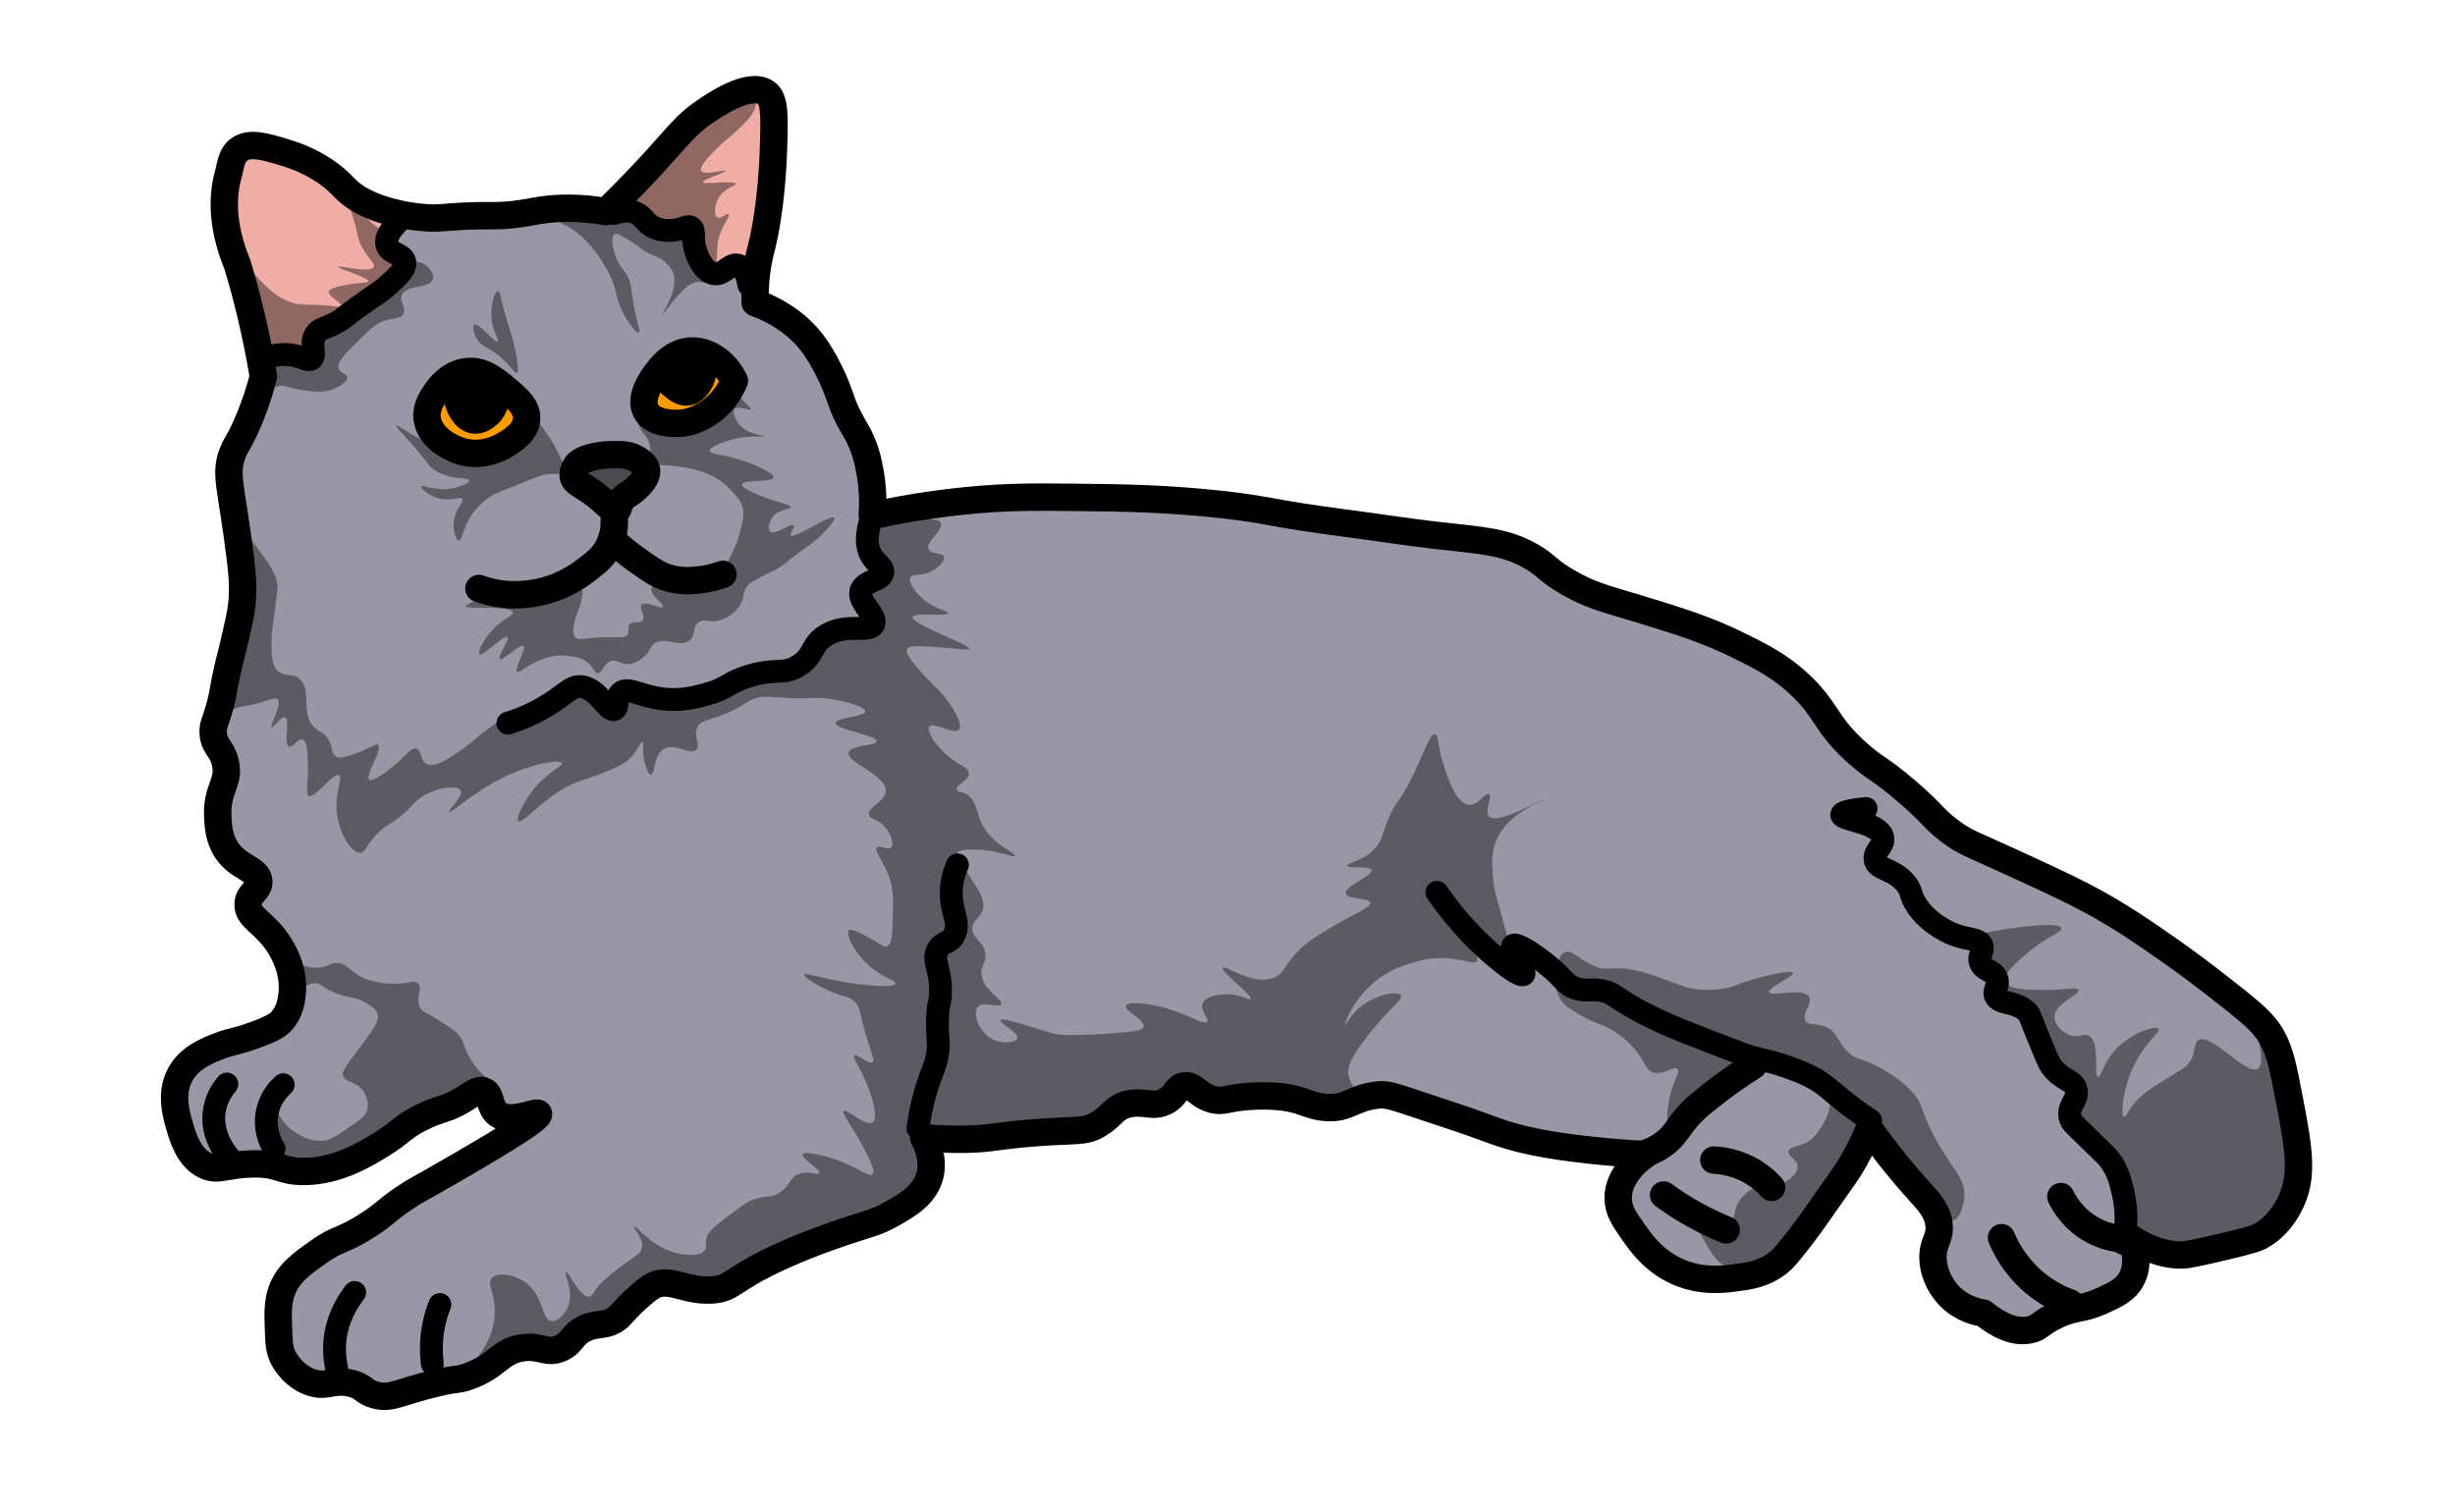
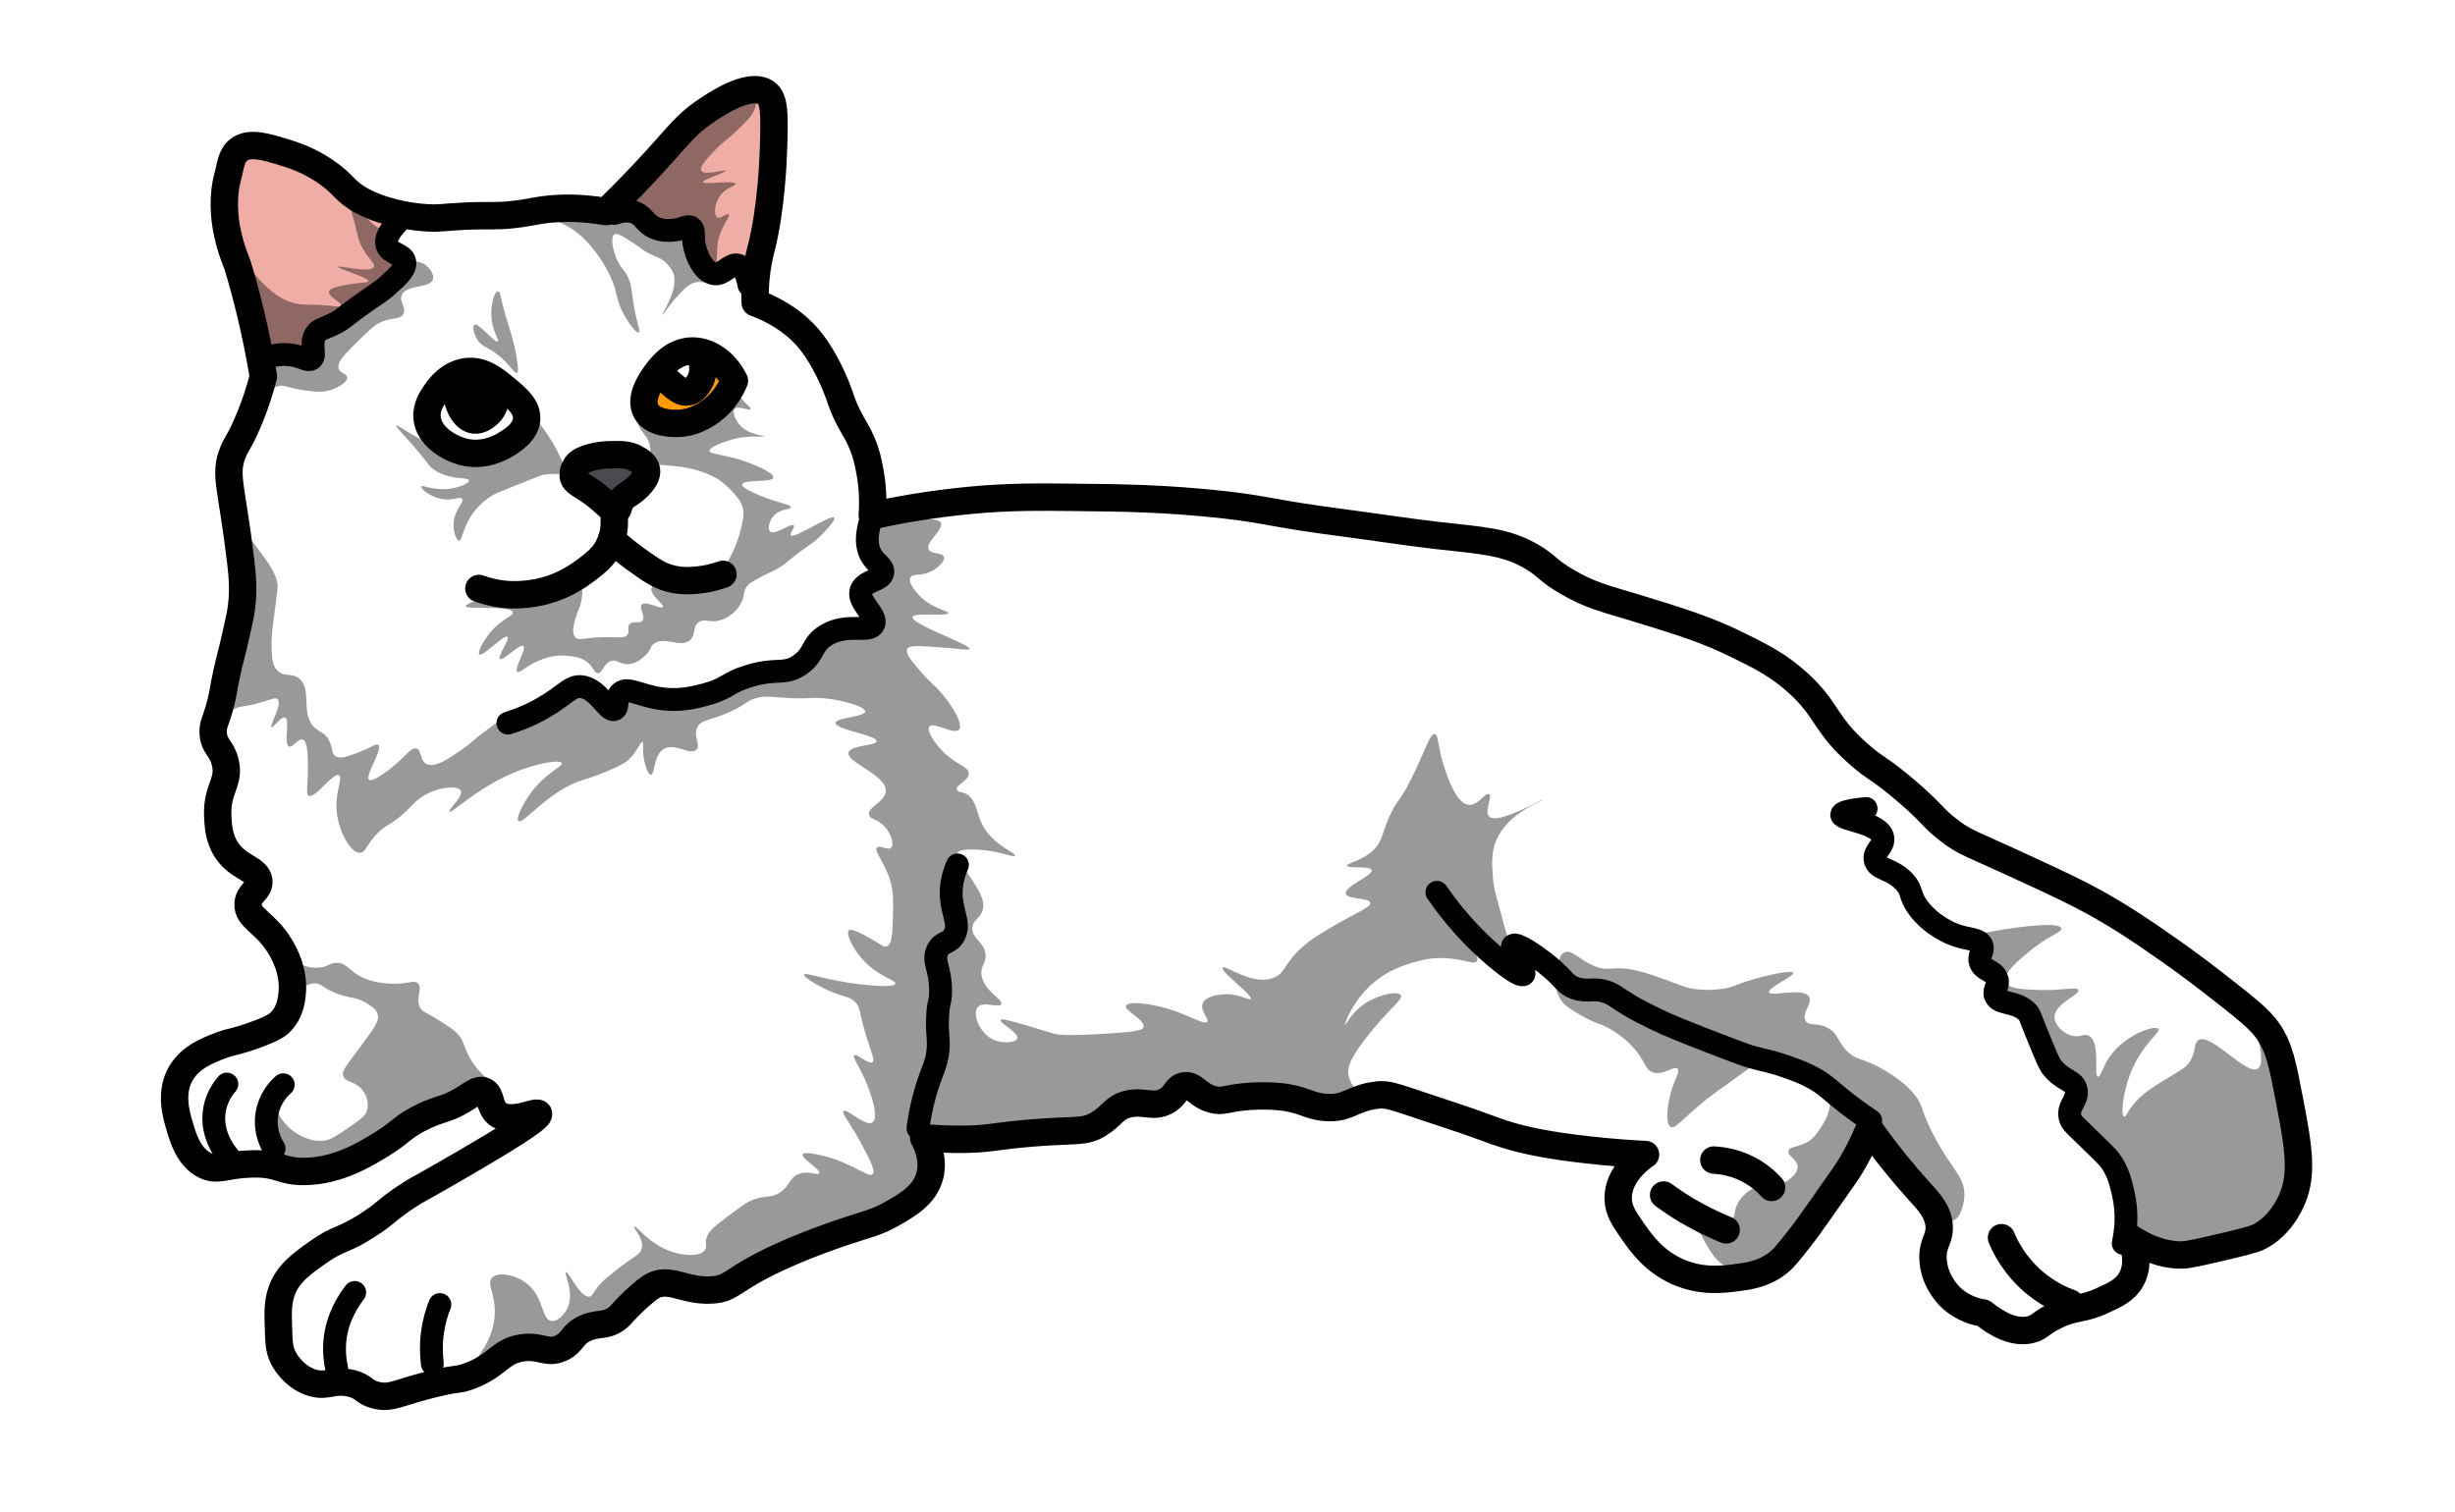
<svg xmlns="http://www.w3.org/2000/svg" xmlns:ns1="http://sodipodi.sourceforge.net/DTD/sodipodi-0.dtd" xmlns:ns2="http://www.inkscape.org/namespaces/inkscape" version="1.1" id="Layer_1" x="0px" y="0px" width="1075.297" height="662.346" viewBox="0 0 1075.297 662.346" enable-background="new 0 0 1000 1000" xml:space="preserve" ns1:docname="gattodue.svg" ns2:version="1.0.1 (3bc2e813f5, 2020-09-07)">
  <defs id="defs93" />
  <ns1:namedview pagecolor="#ffffff" bordercolor="#666666" borderopacity="1" objecttolerance="10" gridtolerance="10" guidetolerance="10" ns2:pageopacity="0" ns2:pageshadow="2" ns2:window-width="1920" ns2:window-height="1017" id="namedview91" showgrid="false" ns2:zoom="0.85" ns2:cx="524.36448" ns2:cy="261.2" ns2:window-x="-8" ns2:window-y="-8" ns2:window-maximized="1" ns2:current-layer="Layer_1" />
  <g id="vs-primary" transform="translate(24.364,-238.8)">
-     <path fill="#9997a5" d="m 149,332.3 c -2.3,2.5 -2.5,7.1 -1.7,10.3 1.5,5.6 6.2,7.2 5.7,10.7 -0.3,2 -2,2.4 -5.7,5.3 -5.9,4.7 -4.9,6.3 -11.2,12 -3.2,2.9 -5.8,5.2 -10,7.4 -5.8,2.9 -8.6,2.4 -10.7,5.6 -0.8,1.2 -0.5,1.4 -2.5,8.2 -1.1,3.7 -1.7,5.6 -2.2,5.9 -4.1,2.9 -14.2,-8.6 -18.2,-6.1 -2.1,1.3 -0.2,5.2 -0.6,12.6 -0.4,6.5 -2.1,9 -7.3,23.1 -3.4,9.4 -5.1,14.1 -5.7,16.7 -3,13.9 1.6,19.4 1.7,38 0,0.4 0,0 -2.1,23 -2.6,28.8 -2.9,33.4 -7,39 -2,2.7 -4.4,5 -4.7,9 -0.4,5.5 3.6,7.1 5.2,14.8 0.5,2.3 0.2,5.9 -0.2,13.2 -0.5,8.7 -1,8.2 -1,12.3 0,5.9 0.1,12.5 4,18.4 1.3,2 1.2,1 9.3,10 3.8,4.2 4.8,5.4 5,7.3 0.6,4.7 -4,6.2 -3.7,10.4 0.3,4.6 5.9,4.6 10.8,11.5 4.3,5.9 4.8,12.5 5.2,17.1 0.3,3.9 0.7,8.1 -1.3,13 -0.5,1.2 -2.1,5.3 -5.9,8.5 -4.8,4.2 -9.1,3.8 -15.5,5.5 -3,0.8 -17.7,4.9 -23.6,16.3 -3.9,7.6 -2.3,15.5 -1.7,18.5 0.5,2.5 3.7,16.5 14.2,20.6 6.6,2.6 8,-2 21.8,-1.4 8.9,0.4 11.7,2.5 20.3,1.6 3,-0.3 6.4,-0.9 12.1,-2.7 7.1,-2.3 14.4,-5.5 31.5,-15.3 10.1,-5.8 13.1,-6.3 27,-13.1 2.6,-1.3 7.2,-3.5 10.4,-1.6 3.6,2.2 2.1,8 6.2,10.6 3.5,2.3 7.6,0 8.1,1.1 1.1,2.2 -14.8,11.9 -23.6,17.5 -27.6,17.5 -22.3,17 -38.1,25.8 -17.6,9.9 -26.7,11.9 -36.3,23.7 -5.4,6.6 -7,11.4 -7.7,14.3 -2.5,11.2 1.2,25.1 10.3,30.7 2.4,1.5 2.5,0.8 11.4,3.2 15.3,4.3 15.5,6.5 22.3,7.5 7.3,1 13.9,-1.4 27,-6 7.5,-2.7 12.7,-4.5 19,-8.5 6.4,-4 7.5,-6.2 12.4,-7.5 7.6,-2.1 9.5,2 16.7,0.3 6.7,-1.6 6.3,-5.3 17,-10.7 7,-3.6 7.4,-2 12.3,-5.1 8.6,-5.4 8.2,-10.4 14.5,-12.6 5.2,-1.8 7.7,0.8 15.6,1.4 5.6,0.4 11,-0.5 22.2,-4.6 29,-10.6 30.5,-18.3 53.1,-25.4 13.2,-4.1 21.1,-4.1 24.9,-11.1 3.9,-7.2 -0.7,-13.9 4.2,-19.5 2.3,-2.7 5.1,-3.1 20.1,-4.7 15.7,-1.7 23.5,-2.5 27.6,-2.8 18.9,-1.3 19.5,-0.3 23.9,-2.3 9,-4 9.8,-9.4 18.4,-10.6 5.9,-0.8 8.2,1.3 13.7,-0.9 5.9,-2.3 5.8,-5.8 10.1,-6.6 5.9,-1.1 8.8,4.7 16.9,7.2 5.1,1.6 5.5,-0.4 18,-1 9.2,-0.4 10.5,0.4 20.3,0.3 11.7,-0.1 14.1,-1.4 21.7,-1.7 7.2,-0.2 13.7,0.7 35.2,7.1 21.4,6.4 26,8.8 35.9,11.7 11.8,3.4 29.1,6.9 51.9,6.3 -3.3,2.2 -10,7.3 -11.6,15.5 -2.7,13.6 10.6,25 14.8,28.7 7,6 14,8.4 16.2,9 1,0.3 22.2,6.5 38,-5.2 3.8,-2.8 6,-5.7 11.7,-15 19.6,-32.1 22.3,-44.3 29,-44.3 3.7,0 3.2,3.6 18.7,22.7 8,9.9 11.8,13.5 12,20 0.1,5.9 -3,7.2 -2.7,14 0.4,9.2 6.4,15.7 7.3,16.7 2.2,2.3 2.9,2.1 17.4,9.4 9.3,4.7 10.4,5.5 13.1,5.6 5.2,0.1 6.3,-2.5 15.4,-6.3 10,-4.2 11.5,-2.2 20.7,-6.7 6.4,-3.1 10.2,-5 12.7,-9.3 2.6,-4.6 1.5,-8.3 4.7,-10.7 2.9,-2.2 6.6,-1.3 9.7,-0.9 0,0 6.1,0.8 24,-2.2 4.1,-0.7 19.7,-3.3 27.7,-14 4.9,-6.5 4.4,-16.7 3.3,-36.7 -1.2,-22.2 -2,-33.5 -9.5,-44.1 -1.6,-2.3 -2.6,-3.3 -15,-14.1 -18.7,-16.5 -28.1,-24.7 -29.7,-25.9 -12.4,-9.4 -25.2,-14.9 -50.7,-26 -23.6,-10.2 -27.5,-10 -38.2,-17.7 -6.9,-4.9 -5.5,-5.2 -25.2,-21.7 -14.4,-12 -16.4,-13 -22.7,-19.3 -10.8,-10.9 -9.3,-12.7 -18.7,-22 -11.5,-11.2 -22.7,-17.5 -28.6,-20.7 -10.8,-5.9 -19.6,-8.9 -28.5,-11.8 -20.5,-6.9 -23.2,-4.7 -36.2,-10.8 -12.1,-5.6 -12.2,-8.6 -23.7,-14.1 -12.4,-5.9 -22.8,-7.5 -35,-9.2 -24.7,-3.5 -37,-5.2 -63.3,-8 -43.2,-4.6 -37.6,-6.7 -64.7,-8.7 -27.6,-2 -35,0.1 -74,-0.7 -24.5,-0.5 -44.3,-1.7 -56.7,-2.7 -1.3,-7.8 -3.6,-17.9 -7.6,-29.4 -2.3,-6.6 -5.4,-15.2 -11.4,-25.4 -5,-8.6 -10,-17 -19.8,-24.5 -6.5,-5 -12.8,-7.8 -17.1,-9.3 1.9,-8.1 0.6,-10.9 -0.8,-11.9 -2.9,-2 -6.9,2.4 -12.5,0.6 -2.8,-1 -4.6,-3.3 -8.2,-8 -4.9,-6.4 -4.2,-8.2 -7.5,-10.5 -3.6,-2.6 -5.3,-1.1 -10.9,-3.5 -6.8,-2.8 -6.5,-5.9 -11.3,-8 -6.7,-2.9 -11.3,1.4 -23.3,3.3 -6.9,1.1 -5.8,-0.2 -21.3,0 -24.5,0.3 -23.9,3.6 -36.7,2 -10.3,-1.5 -16.7,-4.6 -20.2,-0.9 z" id="path2" />
+     <path fill="#9997a5" d="m 149,332.3 z" id="path2" />
  </g>
  <g id="vs-secondary" transform="translate(24.364,-238.8)">
-     <path fill="#ff9d00" d="m 175.5,411.5 c 2.3,1.2 -0.1,6.3 3.1,9.5 1.3,1.3 3.5,2.2 5.3,1.8 2,-0.4 3.1,-2.2 5.2,-5.6 2.7,-4.3 2.4,-5.6 3.7,-6 2.9,-1 8.7,3.9 9.2,9.5 0.3,3.3 -1.3,5.9 -2.2,7.2 -4.1,6.3 -13.2,10.1 -21,7.7 -4,-1.2 -6.4,-3.7 -9,-6.3 -2.5,-2.5 -4.4,-4.5 -4.5,-7.5 -0.1,-2.8 1.6,-4.9 2.5,-6 1.9,-2.5 5.7,-5.4 7.7,-4.3 z" id="path5" />
    <path fill="#ff9d00" d="m 264.8,404.2 c 1.7,-0.4 2.8,2.8 7.5,4.9 1.8,0.8 3.5,1.6 5.5,1.1 4.6,-1 6.8,-7.8 7,-8.2 0.8,-2.6 0.4,-3.8 1.3,-4.3 2,-1.1 7,2 8.2,6.2 0.2,0.7 0.8,3.4 -1.9,8 -4.8,8.2 -15.3,14.4 -25.6,13 -1.5,-0.2 -7.5,-1 -8.5,-4.2 -0.6,-2.1 1.3,-3.3 3.5,-9 1.9,-4.9 1.6,-7.2 3,-7.5 z" id="path7" />
  </g>
  <g id="vs-colour" transform="translate(24.364,-238.8)">
    <path fill="#efada5" d="m 75,308.3 c -4.2,4.6 -2.3,13.9 1.5,32.3 4.6,22.2 7.3,19.8 7.7,30.9 0.3,7.3 -0.6,15.9 4.4,19.2 1.3,0.8 2.9,1.3 6.2,2.1 4.9,1.3 5.9,0.7 10.5,1.9 4.9,1.3 5.5,2.4 7,1.9 3.1,-1.2 1.3,-6.6 4.3,-12.3 2.8,-5.4 6.4,-3.8 18.4,-12.8 5.4,-4 3.1,-3.2 11.6,-10 4.9,-3.9 7.5,-5.7 7.3,-8 -0.4,-2.8 -4.8,-2.5 -6.8,-6.5 -1.8,-3.7 1,-6.2 0.1,-10.3 -0.8,-3.7 -3.9,-5.2 -13.1,-10.5 -1.1,-0.6 -12.7,-7.3 -20.5,-12.3 -10.3,-6.5 -9.8,-7.2 -13.5,-8.4 -7.2,-2.4 -19.5,-3.5 -25.1,2.8 z" id="path10" />
    <path fill="#efada5" d="m 251,324.8 c -0.6,-4.5 6.2,-10.5 19.8,-22.3 5.2,-4.5 12.3,-10.4 22.5,-16.5 12.3,-7.3 14.8,-6.4 15.8,-5.8 2.8,1.8 1.7,6.2 1.5,21 -0.2,14.9 1,15 0.3,26.3 -0.7,10.1 -1.4,6.8 -2.5,19 -0.6,6.6 -0.5,9.4 -2.8,11 -2.9,2.1 -7.6,0.6 -14,-1.5 -3.6,-1.2 -5.5,-1.8 -6.8,-3.3 -3.4,-3.9 -0.4,-8.1 -3,-11.5 -2.9,-3.7 -8.2,-0.8 -16,-3.3 -6,-1.8 -14,-6.9 -14.8,-13.1 z" id="path12" />
-     <path d="m 268,398.5 c -1.1,2.1 -1.1,4.9 0.1,7.1 0.2,0.3 1.6,3 4.8,3.9 3.6,1 7.2,-0.9 9.1,-3.5 0.4,-0.5 2.2,-3.1 1.4,-6.2 -0.1,-0.2 -0.7,-2.6 -2.9,-4 -3.7,-2.5 -10.2,-1.6 -12.5,2.7 z" id="path14" />
    <path d="m 177.5,405.5 c -0.4,2 -1.2,7.3 1.8,12.5 1.1,1.9 2.5,4.4 4.7,4.8 4.6,0.7 12.1,-7.6 9.8,-14.3 -1.8,-5 -8.1,-6.4 -8.7,-6.6" id="path16" />
    <path fill="#4a4a51" d="m 236.3,440.5 c -3.1,1 -4.7,1.5 -5.5,3 -1.9,3.5 2.1,9.1 5.4,12 1.6,1.4 4.2,3.7 7.8,3.7 7.7,0.1 15,-9.7 13,-14.8 -0.9,-2.3 -3.7,-3.2 -7,-4.3 -6.2,-1.9 -11.5,-0.3 -13.7,0.4 z" id="path18" />
  </g>
  <g id="vs-shade" transform="translate(24.364,-238.8)">
    <path opacity="0.4" enable-background="new    " d="m 83,348 c -0.8,-0.3 -1.9,-0.5 -2.3,0 -1.3,1.5 4.3,8.3 6.3,10.7 6.2,7.5 10.8,10 12,10.7 1.1,0.6 2.6,1.4 4.7,2 4,1.2 5.9,0.7 12,1 6.1,0.3 9,1.2 9.3,0.3 0.5,-1.3 -5.9,-4 -5.3,-6.3 0.1,-0.4 0.6,-1.5 7,-2.7 6.7,-1.3 10.2,-0.9 10.3,-1.7 0.3,-1.6 -13.6,-5.5 -13.3,-6.3 0.2,-0.9 14.1,3.1 15.7,0 0.7,-1.5 -2.1,-3 -5,-8.3 -2.5,-4.5 -1.8,-5.9 -4.7,-15.3 -2.2,-7.2 -3.9,-10.7 -3.3,-11 1.4,-0.8 9.9,19.5 20.4,19.1 4.9,-0.2 8.7,-4.7 9.2,-4.1 0.9,1 -11,10.8 -9,14.3 0.4,0.7 1,0.7 10,2.7 2.7,0.6 4,0.9 5.3,2 1.4,1.2 3.6,3.8 3,6 -1.2,4.2 -11.7,2.2 -13.7,7 -1.2,3 2.2,5.6 0.7,8.3 -1.3,2.4 -4.5,1.4 -9.3,3.3 -3.2,1.3 -5.8,3.8 -11,9 -5.6,5.5 -9,9 -8,11.7 0.8,2 3.5,2 3.7,3.7 0.2,2.2 -4.1,4.6 -7.7,5.7 -3.6,1 -6.5,0.6 -11,0 -7.7,-1.1 -9,-2.7 -12,-1.7 -4.9,1.7 -6.4,7.7 -7.3,7.3 -1.2,-0.5 3.8,-10.5 3,-22 -0.4,-6.6 -2.7,-12 -4.7,-15.7" id="path21" />
    <path opacity="0.4" enable-background="new    " d="m 306.7,284.7 c -0.7,4 -3.3,6.5 -8.3,11.3 -4.3,4.1 -5.5,4.4 -9.3,8.3 -3.3,3.4 -7.3,7.6 -6.3,9.3 1.3,2.3 10.5,-0.7 10.7,0 0.2,0.7 -10.2,3.9 -10,5 0.3,1.2 14,-0.9 14.3,0.7 0.2,1 -4.7,1.7 -7.3,6 -2,3.3 -2.2,7.8 -0.7,8.7 1.5,0.9 4.2,-2 5,-1.3 1,0.9 -3.4,5 -4.7,12 -0.6,3.5 0,4.9 -1,11.7 -0.5,3 -0.9,4.7 -2.3,5.7 -1.8,1.2 -3.2,-0.1 -6,0.3 -3.1,0.5 -5.1,2.5 -8.3,6 -4.2,4.4 -6.4,8.5 -6.7,8.3 -0.5,-0.3 8.1,-12.1 4.3,-19.3 -1,-1.8 -2.8,-3.4 -3,-3.7 -2.5,-2.3 -4.2,-2.2 -8,-4.3 -2.8,-1.5 -2.3,-1.8 -6.3,-4.3 -4.6,-2.9 -6.9,-4.4 -8,-3.7 -1.9,1.2 -0.8,7.3 1.3,11.7 1.9,3.8 3.4,4.1 5,8 1.1,2.7 1,4.1 1.7,8.7 1.4,9.9 3.6,14.2 2.7,14.7 -1,0.5 -4.6,-4 -7,-8.7 -3.4,-6.6 -2.2,-8.9 -5.7,-16.3 -0.6,-1.2 -2.6,-5.5 -6.3,-10.3 -2.1,-2.7 -5.4,-6.9 -10.7,-10.3 -7,-4.5 -13.5,-4.9 -13.3,-5.7 0.2,-1 10.7,1.9 23.3,-1.7 4.8,-1.4 8.1,-3.2 9,-3.7 7.3,-4.1 11.3,-9.5 15.7,-15.7 15.1,-21.2 13.2,-20.8 17.3,-24.7 9.4,-8.8 23.3,-14.6 27.7,-10.7 2.2,2.1 1.4,6.9 1.2,8 z" id="path23" />
    <path opacity="0.4" enable-background="new    " d="m 202,395.7 c -1.1,-6.6 -2.7,-11.4 -3.3,-13.3 -3.8,-11.6 -3.7,-16 -5,-16 -1.5,0 -3.5,6.4 -2.7,12.7 0.8,5.4 3.4,8.8 2.7,9.3 -1.3,0.9 -8.5,-8.5 -10.3,-7.3 -0.9,0.6 -0.3,3.7 1,6 1.9,3.4 4.4,3.5 8.7,6.7 5.9,4.4 7.7,8.9 9,8.3 0.4,-0.3 0.7,-1.2 -0.1,-6.4 z" id="path25" />
    <path opacity="0.4" enable-background="new    " d="m 204.9,417.1 c 1.1,-0.3 2.7,1.7 6.1,5.9 0.9,1.2 3.6,4.6 6.7,9.7 0.5,0.9 1.7,2.9 3,5.7 1.8,3.9 2.7,5.8 2,7 -1,1.6 -3.7,0.7 -8.3,1.3 -2,0.3 -2.3,0.6 -11.7,4.3 -9.4,3.8 -9.8,3.8 -11.7,5 -1.6,1 -5,3.3 -8,7.3 -4.8,6.5 -4.8,12.4 -6.3,12.3 -1.3,-0.1 -2.8,-4.3 -2.3,-8.3 0.6,-5.6 4.7,-8.6 3.7,-10 -0.8,-1 -3.1,0.4 -6.7,0.3 -6.5,-0.1 -11.7,-4.8 -11.3,-5.7 0.4,-0.9 6.3,2.4 14.3,0.7 3.1,-0.7 6.8,-2.1 6.7,-3.3 -0.2,-1.7 -8.2,0.1 -15.3,-4.7 -2.6,-1.7 -2,-2.3 -9.3,-10.7 -5,-5.7 -7.7,-8.2 -7.3,-8.7 0.4,-0.5 4.2,2.7 10.7,6 7.8,3.9 14.3,5.3 19.3,6.3 5.6,1.1 8.4,1.7 11.7,1 1.4,-0.3 7.9,-1.6 11.3,-7 3.8,-6.2 0.6,-13.7 2.7,-14.4 z" id="path27" />
    <path opacity="0.4" enable-background="new    " d="m 254,410.7 c -1,0.2 -2.1,8.7 2,15.7 1.8,3.1 3.7,4.2 4.3,7.7 0.7,3.6 -0.7,5.3 0.7,7 1.2,1.6 3.1,1.2 8.3,1.7 2.3,0.2 7.4,0.7 12.7,2.3 5,1.6 7.9,3.5 8.7,4 0.6,0.4 2.7,1.9 5,4.3 2.5,2.7 4.5,4.8 5.3,8 0.7,2.6 0.1,5 -1,9.7 -1.1,4.6 -2.7,7.9 -3.3,9.3 -2.3,4.7 -3.4,7 -5.7,8.7 -3.7,2.8 -6.3,1.1 -16,2.3 -5.4,0.7 -13.2,1.7 -14,5 -0.8,3.3 5.8,7.2 5,8.3 -0.8,1.2 -7.7,-2.9 -9.3,-1 -1.3,1.5 1.9,5.2 0.3,7 -1.3,1.5 -4.2,-0.1 -5.7,1.7 -1.1,1.3 0.2,2.8 -0.7,4.3 -1.2,2.1 -5,1 -12.3,1.3 -7.1,0.3 -9.2,1.6 -10.7,0 -1.8,-2 -0.5,-6.2 0.3,-9 0.9,-3 1.7,-3.6 2.3,-6.7 0.4,-2 1,-5.4 -0.3,-6.3 -1.6,-1.1 -4.4,1.9 -8.3,3.7 -6.6,2.9 -10.8,0.1 -20,-0.2 -12.1,-0.4 -22.1,3.8 -22,4.9 0.2,1.5 20.1,-0.5 20.7,2.7 0.3,1.5 -4.2,2.5 -9,7.7 -4.1,4.5 -6.6,9.9 -5.7,10.7 1.4,1.2 10.9,-8.9 12.3,-7.7 1.2,1 -4.5,8.7 -3.3,9.7 1.2,1.1 8.8,-6.9 10.3,-5.7 1.5,1.2 -4.3,10.1 -2.7,11.3 1,0.8 3.5,-2.3 9,-4.7 2.1,-0.9 7,-3 13,-2.3 2.9,0.3 6.5,0.7 9.3,3.3 2.2,2.1 2.5,4.3 4,4.3 2.1,0.1 2.4,-4.2 5.7,-5.3 2.9,-1 4.2,1.9 8.3,1.3 3.4,-0.5 5.9,-2.9 7,-4 2.4,-2.4 1.8,-3.3 3.3,-4.7 4.5,-3.9 11.8,1.9 16,-1.7 2.8,-2.3 0.9,-5.9 4,-8 2.6,-1.7 4.5,0.5 9,-0.7 3.9,-1 7.5,-4 9.3,-7.3 2,-3.6 0.7,-5.2 3,-8 1,-1.2 2.8,-2.1 6.3,-4 3.8,-2 4.7,-2.1 7.3,-3.7 2,-1.2 3.1,-2.1 5,-3.7 8.4,-6.7 9.5,-6.6 13.3,-10.3 2.2,-2.2 6.8,-7 6,-8 -1.3,-1.7 -17.6,9.5 -19,7.7 -0.6,-0.8 2,-3.5 1.3,-4.3 -1.1,-1.3 -8.3,4.5 -10.3,2.7 -1.2,-1 -0.5,-4.5 1.3,-6.7 2.8,-3.4 7.6,-2.9 7.7,-4 0,-1.3 -6,-1.9 -14,-5.3 -3,-1.3 -7.6,-3.3 -7.3,-4.7 0.4,-2.3 13.2,-0.7 13.7,-3 0.4,-1.9 -8,-5.8 -15.3,-8 -7.7,-2.3 -12.5,-2.2 -12.7,-3.7 -0.1,-1.8 6.8,-4.1 10,-5 1.2,-0.3 2.2,-0.5 2.6,-0.6 6.4,-1.2 11,-0.3 11.1,-0.7 0.1,-0.6 -6.8,-0.6 -10.7,-5.3 -1.8,-2.2 -3.1,-5.4 -2,-6.7 1.4,-1.7 6.5,1 7,0 0.4,-0.7 -2.2,-2.1 -4.3,-5 -3.3,-4.5 -2.6,-8.5 -4,-8.7 -1.8,-0.2 -2,6.6 -7,11.7 -5.8,5.9 -14.3,6 -17.3,6 -3.5,0 -9.2,0.1 -13.3,-3.7 -3.5,-3.3 -3.7,-7.8 -4.5,-7.6 z" id="path29" />
    <path opacity="0.4" enable-background="new    " d="m 199,552 c -2.6,1 -5.2,2.9 -10.3,6.7 -5.6,4.1 -5.5,4.7 -9.7,7.7 -5.9,4.2 -12.9,9.2 -16.7,7 -2.8,-1.6 -1.9,-6 -4.3,-6.7 -2,-0.5 -3.8,2.1 -7.7,5.7 -4.5,4.1 -11.5,9.2 -13,8 -2,-1.6 6.2,-13.6 4,-15.3 -1,-0.8 -3.1,1.3 -9.7,3.7 -4.7,1.7 -7.2,2.5 -9,1.3 -2.1,-1.4 -1,-4.1 -3.3,-7.7 -1.8,-2.8 -3.6,-2.8 -5.7,-4.7 -6.8,-6.1 -0.9,-16.9 -7,-21.7 -3.4,-2.7 -6.7,-0.3 -9.7,-3.7 -1.9,-2.1 -2.1,-4.7 -2.3,-9.3 -0.2,-4.7 0.2,-7.9 1.3,-16 1,-7.5 1.5,-11.3 1.3,-12.3 -0.9,-5 -3.5,-8.6 -8,-14.7 -2.9,-4 -4.4,-6 -5.3,-5.7 -2.4,0.7 2.1,12.5 0.7,27.7 -0.9,9.3 -3,9.9 -9.7,31.7 -5.6,18.4 -6.8,27 -5.9,27.3 1,0.3 2.6,-8.6 9.9,-11.9 2.5,-1.1 2.8,-0.4 10,-2.3 5.7,-1.6 7.4,-2.6 8.3,-1.7 2.3,2.1 -3.7,11.7 -2.7,12.3 0.8,0.5 4.3,-5 6,-4.3 2.3,0.9 -0.8,11.6 1.7,12.7 1.7,0.7 4,-3.7 6,-3 2.2,0.7 2.3,6.7 2.3,12.3 0,8.4 -1,11.6 0.3,12.3 2.8,1.5 10.8,-10.4 13.3,-9 1.8,1 -1.7,7 -1,15.7 0.8,9.4 6.4,18.6 10.3,18.3 2.8,-0.2 2.9,-5 10,-10.7 2,-1.6 2.1,-1.2 5,-3.3 6.8,-4.9 7.6,-7.5 11.7,-10.3 6.7,-4.6 16,-5.4 17.3,-3 1.4,2.5 -5.7,8.6 -5,9.3 0.9,1 11.8,-10.1 28,-17 10.7,-4.5 20.7,-5.9 21.3,-4.3 0.6,1.4 -6.8,4.1 -13.3,12.7 -3.8,5.1 -6.9,11.6 -5.7,12.7 2.1,1.7 13.4,-13.6 28.3,-18 0.3,-0.1 5,-1.5 11,-4 6.3,-2.7 8,-4 8.7,-4.7 4.3,-3.8 5.4,-8.3 6.3,-8 0.8,0.3 -0.2,3.1 0.7,7.7 0.5,2.5 1.7,6.7 3,6.7 1.9,0 1,-8.6 5.7,-11.3 4.9,-2.9 11.7,3.1 14.3,0.3 2,-2 -1.5,-5.7 0.3,-9.7 1.7,-3.7 5.9,-2.8 15.3,-7.3 6.5,-3.1 6.5,-4.6 11,-5.7 3.7,-0.9 5.5,-0.4 12.3,0 11.5,0.7 11.3,-0.5 18,0.3 7.8,0.9 17.1,3.6 17,5.7 -0.1,2.4 -12.9,2.6 -13,5 -0.1,2.9 18.2,5.4 18,8 -0.1,2.1 -11.5,1.6 -12.3,5 -1,4.4 16.9,9.8 16.3,17 -0.4,4.7 -8.2,6.9 -7.3,10.3 0.5,2.1 3.5,1.6 6.7,5 2.9,3.1 4.4,7.9 3,9.3 -1.4,1.5 -5.1,-1.3 -6.3,0 -1.4,1.5 3.2,6.1 5.7,14 1.6,5.1 1.5,9.1 1.3,17 -0.2,6.5 -0.3,11.5 -2.7,12.3 -1.3,0.5 -2.2,-0.7 -6.3,-3 -4.2,-2.4 -9.1,-5.1 -10.3,-4 -1.3,1.2 1.4,7.5 5.7,12.3 6.9,8 15.1,9.4 14.7,11 -0.5,1.9 -11.7,0.9 -20,-0.3 -12.4,-1.9 -19.6,-4.7 -20,-3.7 -0.4,1 5.8,5 12.3,7.7 5.8,2.4 7.6,1.9 10,4.3 2.3,2.3 1.9,4.1 4,11.7 2.6,9.6 5,13.6 3.7,14.7 -1.7,1.3 -6.9,-4 -8,-3 -1.1,1 3.6,6.5 6.7,15.7 1,2.8 4,11.8 1.3,13.7 -3,2.1 -11.4,-6.3 -12.7,-5 -1,1 3.7,6.4 8.7,16 2.9,5.5 5.4,10.4 4,11.7 -1.8,1.7 -8.2,-4.6 -21.3,-8 -0.9,-0.2 -8.7,-2.2 -9.3,-0.7 -0.8,1.8 8.1,6.7 7.3,8.3 -0.5,1.1 -4.6,-1.3 -9,0.3 -4,1.5 -3.5,4.5 -7.7,7.7 -4.6,3.4 -6.8,1 -14,4.3 -1.7,0.8 -4.5,2.9 -10,7 -6.5,4.9 -8,6.6 -8.7,9 -0.8,2.8 0.4,3.8 -0.7,5.3 -2.1,3.1 -9.4,2.5 -14.7,0.7 -10,-3.4 -15.5,-11.7 -16.3,-11 -0.7,0.6 4.4,5.1 3.3,9.7 -0.7,2.8 -2.9,2.8 -12.3,10.3 -4.6,3.7 -5.9,5.1 -6.3,5.7 -2.8,3.2 -2.9,4.8 -4.3,5 -4.1,0.7 -9.1,-11.2 -10.3,-10.7 -1,0.5 3.9,8.8 0.7,15.7 -1.3,2.8 -4.3,6 -7,5.7 -4.5,-0.6 -3.2,-10.3 -10.7,-16.3 -4.9,-4 -12.6,-5.4 -15.3,-2.7 -2.8,2.8 2.1,7.7 1,17.7 -0.8,7.5 -4.4,12.9 -6,15.3 -5.3,8.1 -12,11.6 -11.6,12.2 0.5,0.8 12.1,-9.4 29.6,-13.8 7,-1.8 7.8,-0.8 17.7,-3.3 9.3,-2.4 14.9,-3.8 21.3,-8 7.5,-4.9 13.3,-11.7 13.7,-12.3 4,-4.7 4.1,-6.3 6.7,-7.7 6.2,-3.4 12.8,1.4 20.7,3.3 10.5,2.5 19.6,-1.5 38,-9.7 19.2,-8.5 15.7,-11.8 35.3,-20.3 2.2,-1 10.8,-4.6 19.7,-12 5.3,-4.4 7.7,-7.7 9,-11.3 2.3,-6.4 -0.6,-8.6 1.3,-12 3.3,-5.8 14.3,-3.4 40,-4.3 10.6,-0.4 15.9,-0.6 20,-1.7 11.6,-3.2 13.7,-8 26,-10 4.2,-0.7 5.6,-0.4 14.3,-1.7 6.9,-1 11.5,-2 13.3,-2.3 11.4,-2.1 19.7,0.9 50.3,5.3 11.5,1.7 20.9,2.8 22,0 1,-2.6 -6.5,-5.6 -7.3,-12.7 -0.3,-2.7 0.4,-5.9 7,-14.7 10.1,-13.4 17.1,-17.7 16,-19.7 -1.1,-2 -10.1,-0.5 -16.7,4.3 -5.4,4 -7.4,8.8 -7.7,8.7 -0.4,-0.2 3.1,-10.7 12.7,-18.7 6.2,-5.2 12.4,-7.2 16,-8.3 3,-0.9 7.3,-2.3 13,-2.3 9.4,-0.1 14.7,3.3 16,1.3 1.6,-2.4 -5.2,-9.1 -4.3,-10 1.3,-1.3 15.8,13.8 19.3,11.3 1.1,-0.8 0.7,-3.1 -2.7,-15.7 -4,-14.8 -5,-17.4 -5.3,-22.7 -0.4,-5.4 -0.7,-10.2 1.3,-15.3 5,-12.6 20.9,-17.9 20.7,-18.3 -0.3,-0.5 -20,11.4 -23.7,7.3 -2.1,-2.3 1.7,-8.7 0,-9.7 -1.6,-0.9 -4.6,4.9 -8.7,4.7 -5.4,-0.3 -9.1,-11.2 -10.7,-16 -3.2,-9.4 -2.6,-14.7 -4.3,-15 -2.3,-0.3 -4.5,8.1 -10.7,20.3 -4.8,9.6 -6.2,8.8 -9.3,16 -3.4,7.8 -3,10.6 -6.7,14.3 -5.1,5.1 -11.9,5.8 -11.7,7 0.3,1.5 10.1,-0.1 10.7,2 0.7,2.4 -12.1,7.1 -11.3,10.3 0.6,2.7 10.2,1.6 10.7,4 0.4,2 -6.1,4.2 -17,10.7 -5.9,3.5 -8.8,5.3 -12.3,8.3 -8.5,7.4 -7.6,11.5 -12.7,13.7 -9.5,4.1 -21.7,-5.9 -22.7,-4.3 -1,1.7 13.3,12.1 12.3,13.7 -0.6,0.9 -5.1,-2.5 -12,-2 -1.1,0.1 -7.7,0.5 -9,4 -1.3,3.3 3,6.7 2,8 -1.2,1.6 -7.7,-2.8 -17.3,-5.7 -8.2,-2.4 -17.5,-3.4 -18.3,-1.3 -0.8,2.2 8.5,6.2 7.7,9.3 -0.4,1.4 -2.7,2.1 -17.3,3 -16.8,1 -19.8,0.4 -21.7,0 -2,-0.5 -1.5,-0.5 -12.3,-3.7 -7.6,-2.2 -10.9,-3.1 -11.3,-2.3 -0.6,1.3 8.1,5.5 7.3,8 -0.6,1.9 -6.6,2.6 -11,0.3 -5.8,-3 -8.7,-11.2 -6.3,-14 2.3,-2.8 9.4,0.6 10.3,-1.3 1,-2.1 -7.9,-5.8 -8.7,-13 -0.4,-4.2 2.4,-5 1.7,-9.3 -0.9,-5.4 -5.6,-6.2 -5.7,-10.7 -0.1,-4.1 3.9,-4.4 4.7,-9 0.7,-4.1 -1.8,-7.9 -6.7,-15.3 -3.4,-5.3 -5.4,-7.1 -4.7,-8.7 1,-2 5.3,-1.8 9,-1.7 9.9,0.5 15.7,3.7 16.3,2.7 0.8,-1.4 -10.8,-4.9 -15,-15.3 -1.8,-4.4 -2.3,-10.1 -6.7,-12 -1.7,-0.7 -3.3,-0.6 -3.7,-1.7 -0.6,-2 5.3,-3.9 5.3,-7 0,-3 -5.2,-3.7 -11,-9.3 -4,-3.9 -7.7,-9.6 -6.3,-11.3 1.7,-2.3 10.8,3.8 13,1.3 2,-2.4 -3.3,-11 -8,-16.3 -3,-3.4 -4.6,-4.2 -9,-9.3 -4,-4.7 -6.6,-7.8 -5.7,-9.7 0.7,-1.3 2.9,-1.5 10.4,-1 11.6,0.7 16.7,1.8 16.9,1 0.6,-1.8 -25.8,-11 -25,-14 0.6,-2.2 15.4,-0.1 15.7,-1.7 0.2,-1 -6.6,-1.7 -12.3,-7.3 -0.4,-0.4 -5.7,-5.7 -4.3,-8.3 1.1,-2 4.8,-0.3 9.7,-3 2.6,-1.5 5.5,-4.2 5,-6 -0.6,-2.1 -5.5,-1 -6.7,-3.3 -1.6,-3.3 6.6,-8.3 5.3,-11.7 -0.3,-0.8 -1.4,-2.2 -18,-2 -10.5,0.1 -12.2,0.8 -13.3,2.1 -3.1,3.8 -0.5,11.5 0.3,13.9 1.6,4.7 3.2,5.1 3,7.7 -0.4,5.1 -6.5,5.8 -7.3,10.8 -0.7,5 5,7.2 3.9,10.8 -1.2,3.9 -8.2,2.1 -16.3,8 -4.4,3.2 -3.8,4.7 -8.3,8 -4.6,3.4 -9.1,4.5 -14.7,5.9 -17.1,4 -18.2,3 -27.3,5.5 -15.1,4.1 -16.1,7.9 -23.7,6.7 -6.1,-1 -10,-4.3 -14.3,-2 -3.9,2.1 -4.1,6.6 -7,6.7 -2.5,0.1 -3.1,-3.2 -7.5,-6.2 -1,-0.7 -5.8,-3.9 -10.6,-3.2 -5.8,0.9 -5.5,6.7 -12.3,9.8 -5.6,2.4 -7.8,-1.2 -15.3,1.7 z" id="path31" />
    <path opacity="0.4" enable-background="new    " d="m 190.7,714.7 c 0.8,-2.7 -4.4,-4.1 -9,-12 -3.2,-5.4 -2.5,-8 -6.3,-11.7 -1.3,-1.2 -3.1,-2.4 -6.7,-4.7 -6.9,-4.4 -8,-4.1 -9,-6 -2.3,-4.2 1.3,-8.5 -1,-10.7 -1.4,-1.3 -3.3,-0.4 -7,0 -0.6,0.1 -9.3,0.9 -16.7,-2.3 -6.4,-2.8 -7.1,-6.7 -12,-6.7 -3,0 -3.1,1.5 -7,2 -6.4,0.9 -9,-2.6 -11.7,-1 -3.7,2.2 -3.4,11.6 -0.7,12.7 2.2,0.9 4.4,-4.5 9.7,-4.7 3,-0.1 3.3,1.6 8.7,4 6.8,2.9 9.4,1.5 14.7,5 2.3,1.5 3.8,2.5 4.3,4.3 0.9,2.8 -0.9,5.5 -5.7,12 -8.1,11 -10.1,13 -9.3,15.3 1.1,3.2 5.9,2 9,7 0.3,0.5 2.7,4.4 1.3,8.3 -0.7,2 -2.2,3.2 -4.7,5 -7.3,5.1 -10.9,7.7 -14,8 -7.6,0.8 -13.6,-4.1 -15.3,-5.7 -6.1,-5.5 -6.4,-12.1 -8,-11.9 -1.8,0.3 -3.1,8.9 -0.5,16.9 0.9,2.8 3.6,11.2 10.4,14 3.5,1.4 7.2,1 23.5,-6.7 18.5,-8.8 32,-16.7 32,-16.7 10.5,-6.1 12.6,-7.9 18.7,-9.7 6.7,-1.6 11.5,-1.5 12.3,-4 z" id="path33" />
    <path opacity="0.4" enable-background="new    " d="m 658,660.5 c 0.8,-2.2 1.4,-3.8 3,-4.5 3.3,-1.4 6.2,3.3 13,6 6.9,2.8 7.6,-0.5 18.5,2 4.1,0.9 7.9,2.3 14,4.5 5.9,2.1 6,2.4 8.5,3 1.5,0.4 7.4,1.6 15,0.5 5,-0.7 5.3,-1.7 13,-4 7.7,-2.3 17.5,-4.3 18,-3 0.6,1.5 -11.2,6.5 -10.5,8.5 0.7,2.2 15,-2.4 17.5,2 1.7,2.9 -3.5,7.3 -1.5,10.5 1.5,2.5 4.9,0.6 9.5,3 5.2,2.7 4.5,7 10,11.5 3.2,2.5 4.4,1.9 10,4.5 1.1,0.5 11,5.1 17.5,12.5 4.5,5.1 3,6.6 8.5,17.5 8.2,16.2 14.8,19.4 14,28.5 -0.3,3.1 -1.6,9.1 -5,10 -4.1,1.1 -9,-5.7 -25.4,-24.9 -10.1,-11.8 -12.4,-14.1 -15.1,-13.6 -5.5,1 -3.9,11.7 -13,27.7 -4.9,8.6 -10.1,13.5 -20.5,23.3 -5.1,4.9 -9.4,8.3 -15.5,9 -1.5,0.2 -5.6,0.6 -10,-1.5 -4.4,-2.1 -6.6,-6.1 -11,-14 -2.1,-3.8 -2.6,-5.4 -2,-6 0.9,-0.9 3.6,1.8 8.5,2 1.4,0 4.8,0.2 7,-2 1.9,-1.9 0.9,-3.5 2.5,-7 0.1,-0.3 2.4,-4.9 7,-7 3.7,-1.7 4.9,0.2 9.5,-1 4.6,-1.2 10,-4.8 10,-8.5 0,-3.4 -4.6,-4.7 -4,-7 0.7,-2.6 6.5,-1.3 11,-6 1.2,-1.2 2.2,-2.8 3,-4 1.1,-1.7 2.2,-3.4 3,-5.5 0.4,-1.1 1.7,-4.6 1,-7.5 -1,-4.3 -5.6,-4.2 -16,-10.5 -6.8,-4.1 -8.3,-6.2 -12,-6 -3,0.1 -4.9,1.5 -8.8,4.4 -17.2,12.5 -16.6,12 -17.2,12.5 -11.3,9.5 -13.8,13.1 -15.6,12.1 -2.5,-1.3 -1.5,-10.4 0.5,-16.5 1.6,-4.9 3.6,-7.8 2.5,-9 -1.6,-1.6 -6.3,3.3 -11,1.5 -2.9,-1.1 -2.9,-3.7 -6.5,-8.5 -3.9,-5.2 -8.4,-8.1 -10.5,-9.5 -5.6,-3.6 -7.2,-2.7 -14.5,-7 -4.5,-2.7 -6.8,-4 -8.5,-6.5 -4.8,-7.2 -1.6,-15.8 -1.4,-16.5 z" id="path35" />
    <path opacity="0.4" enable-background="new    " d="m 964.5,693 v 0 c 2.5,10.1 1.5,13.1 0,14 -5.1,3 -20.6,-16.1 -26,-12.5 -2.4,1.6 -0.6,6.3 -5,11 -1.2,1.2 -1.9,1.6 -5,3.5 -9.1,5.5 -13.6,8.3 -17,12 -3.9,4.2 -4.6,7.3 -5.5,7 -1.5,-0.5 -0.7,-10.3 3,-19.5 5.1,-12.6 13.2,-17.5 12,-19 -1.5,-1.9 -16.9,3.2 -23,15 -1.4,2.7 -2.6,6.2 -3.5,6 -1.9,-0.4 1.3,-15.3 -4,-18 -2.2,-1.1 -3.8,1 -7.5,0 -3.6,-1 -7.4,-4.5 -7.5,-8 -0.1,-6.1 11.3,-9.9 10.5,-12 -0.6,-1.6 -7,0.3 -17,0 -6.7,-0.2 -13.8,-0.4 -15,-3.5 -1.3,-3.5 5.5,-9.3 10,-13 8.9,-7.5 14.9,-8.7 14.5,-10.5 -0.8,-3.7 -26.1,0.6 -28.5,1 -6,1 -8.8,1.8 -9.8,4.1 -1.7,3.8 2.5,9.4 6.8,14.9 3,3.9 4.1,4.5 10.5,11.5 5,5.5 7.5,8.2 8.3,9.5 6.1,9.9 1.5,15.9 7.2,22 4.8,5.1 10,3.1 12,7.8 2.1,5 -3.3,8.2 -1.7,14.2 1.5,5.4 6.6,4.8 12.1,12.1 2.4,3.2 3.6,6.9 6.1,14.4 4.4,13.3 2.8,14.2 5.3,18.5 4.9,8.5 15.6,13 24.2,13.5 3.2,0.2 3.9,-0.3 28,-9.5 11.7,-4.5 14.8,-5.6 17.5,-9.3 3.9,-5.4 3.5,-11.5 3,-19.2 -0.8,-12.7 -1.6,-24.7 -2.5,-40" id="path37" />
  </g>
  <g id="vs-outline_1_" transform="translate(24.364,-238.8)">
    <path fill="none" stroke="#000000" stroke-width="12" stroke-linecap="round" stroke-linejoin="round" stroke-miterlimit="10" d="M 91,403.7 C 87.5,382.8 83.2,366.6 79.7,355 c -0.6,-2 -9.6,-20.9 -4,-40 0.9,-3.2 1.1,-8.1 4.7,-10.7 4.7,-3.4 11.7,-1.2 20,1.3 3.8,1.2 10.1,3.2 17.3,8 9,6 8.3,8.8 16.7,13.3 5.8,3.1 11.3,4.5 14.7,5.3 2,0.5 6.9,1.6 13.3,2 5.8,0.4 6.6,-0.2 16.7,-0.7 11.7,-0.5 13.2,0.2 21.3,-0.7 6.3,-0.7 7.9,-1.3 12.7,-2 6.4,-0.9 15.8,-1.4 28,0.7 9.7,-9.4 17.1,-17.3 22,-22.7 10,-11 13.1,-15.4 20.7,-20.7 4.5,-3.1 19.8,-13.7 27.3,-8.7 4,2.7 3.8,10.2 3.3,25.3 -0.1,3.5 -0.9,25.4 -5.3,42.7 -0.4,1.4 -1.3,5 -2,10 -0.8,5.9 -0.8,10.8 -0.7,14 14,5.2 21.3,12.9 24.7,17.3 5.9,7.6 10.1,17.8 10.7,19.3 2.3,5.7 2.7,8.5 6,14.7 2.2,4.2 3.5,5.7 5.3,10 2,4.7 2.8,8.5 3.3,11.3 1,4.8 1.9,11.8 1.3,20.7 10.4,-2.3 25,-5 42.7,-6.7 16.9,-1.6 29.2,-1.5 47.3,-1.3 19,0.2 38.9,0.4 64.7,3.3 20.4,2.4 18.5,3.5 52.7,8 13.1,1.7 26.2,3.8 39.3,5.3 21.2,2.4 30.5,2.7 42,9.3 7.2,4.2 6.9,6.1 16,11.3 9.8,5.7 16.4,7.2 30,11.3 19.3,5.9 30.8,9.5 44,16 10.6,5.2 18.2,9 26.7,16.7 13.2,12 11.6,18.1 26.7,31.3 7.6,6.7 9,6 20.7,16 11.8,10.1 11.4,11.7 18.7,17.3 7.3,5.7 10.1,5.9 33.3,16.7 15.2,7 22.8,10.6 31.3,15.3 12.1,6.8 21.2,13 29.3,18.7 3.6,2.5 12.1,8.4 22.7,16.7 13.2,10.3 19.8,15.5 23.3,20.7 5,7.3 6.4,14.9 9.3,30 4.2,21.8 6.3,34 0,46 -1.4,2.7 -4.9,9.1 -12,13.3 -2,1.2 -3.9,2 -15.3,4.7 -11.5,2.7 -17.2,4 -20,4 -4.4,0 -12.3,-0.9 -22,-7.3 0.9,2.3 4.1,10.8 0,18 -2.6,4.7 -7,6.7 -12.7,9.3 -9.1,4.2 -11.8,2.3 -20.7,6.7 -6.5,3.2 -6.7,5.1 -10.7,6 -7.1,1.7 -14.5,-2.3 -20.7,-7.3 -2.3,-0.3 -9,-1.6 -14.7,-7.3 -0.9,-0.9 -7.1,-7.4 -7.3,-16.7 -0.2,-6.8 3,-8.2 2.7,-14 -0.4,-6.6 -4.7,-10.9 -9.3,-16 -5.5,-6.1 -12.9,-14.8 -21.3,-26.7 -2.9,7 -5.8,12.3 -8,16 -1.6,2.7 -2.2,3.5 -13.3,19.3 -4.8,6.8 -6.2,8.8 -8.7,12 -5.1,6.5 -7.6,9.8 -10.7,12 -6.1,4.5 -12.5,5.3 -18,6 -5.6,0.7 -14.9,1.9 -25.3,-2.7 -10.3,-4.6 -15.7,-12.2 -19.3,-17.3 -3.9,-5.6 -6.6,-9.3 -6.7,-14.7 -0.2,-10.8 10.3,-18.2 12,-19.3 -6.3,-0.3 -14.8,-0.9 -24.7,-2 -7.9,-0.9 -16.3,-1.9 -26,-4 -13.3,-2.9 -17.7,-5.6 -33.3,-10.7 -25.8,-8.4 -28.1,-10.1 -34,-9.3 -10.6,1.3 -12.5,6.3 -22.7,5.3 -7.5,-0.7 -9.2,-3.7 -20,-4.7 -6.6,-0.6 -13,-0.1 -14,0 -9.3,0.8 -10.3,2.4 -14.7,1.3 -6.9,-1.7 -8.2,-6.7 -12.7,-6 -3.7,0.6 -3.3,4.2 -8,6.7 -5.7,3.1 -9.5,-0.4 -16.7,1.3 -6.1,1.5 -6.6,5 -12.7,8.7 -6.3,3.9 -9.2,2.3 -30,4 -15.5,1.3 -17.2,2.5 -28.7,2.7 -7.5,0.1 -13.8,-0.3 -18,-0.7 1.5,2.8 4.6,9.4 2.7,16.7 -2.2,8.4 -9.8,12.8 -16.7,16.7 -6.7,3.8 -10,4.2 -21.3,8 -3.5,1.2 -16,5.4 -28.7,11.3 -20.6,9.6 -19.8,13.5 -28.7,14 -12.3,0.8 -19,-6.2 -26.7,-1.3 -2.4,1.5 -6.7,5.3 -10,8.7 -3.4,3.4 -3.4,4 -5.3,5.3 -4.9,3.4 -7.9,1.6 -13.3,4 -6.2,2.7 -5.3,6.1 -10.7,8.7 -6.4,3 -8.9,-1.3 -17.3,0 -9.9,1.5 -10.6,8.1 -24,12.7 -4.8,1.6 -3.2,0.3 -13.3,2.7 -16.4,3.8 -19.7,7.1 -26.7,5.3 -5.6,-1.4 -5,-4 -11.3,-5.3 -7.6,-1.6 -9.6,1.7 -16,0 -8.9,-2.4 -13.1,-10.8 -13.3,-11.3 -1.7,-3.5 -1.8,-6.6 -2,-12.7 -0.2,-6.3 -0.4,-11 1.3,-16 2.7,-7.9 8.8,-12.2 16,-17.3 9.1,-6.5 10.7,-4.7 22,-12 8.2,-5.3 7.7,-6.4 17.3,-12.7 4.2,-2.8 4.7,-2.7 17.3,-10 5.1,-2.9 12.1,-7 19.3,-11.3 19.1,-11.5 21,-13.9 20.7,-14.7 -0.8,-1.6 -12.1,4.8 -18,0 -3.8,-3.1 -2.5,-8.7 -6,-10 -2.5,-0.9 -4.8,1.3 -9.3,4 -7.4,4.4 -9.2,3.4 -17.3,7.3 -8.8,4.2 -9.4,6.7 -18,12 -7,4.3 -19.2,11.9 -34,12 -10.6,0.1 -10.7,-3.7 -23.3,-3.3 -11,0.3 -14.4,3.3 -20,0.7 -7.2,-3.4 -9.8,-12.1 -11.3,-17.3 -1.5,-5 -4.4,-14.8 0.7,-23.3 4.2,-7 11.8,-9.9 17.3,-12 5,-1.9 6.7,-1.5 15.3,-4.7 8,-2.9 10,-4.5 11.3,-6 3.8,-4.1 4.4,-9.2 4.7,-12 1,-10 -3.7,-18 -5.3,-20.7 -6.5,-10.7 -14.4,-12.3 -14,-18.7 0.3,-4.9 5.1,-5.8 4.7,-10 -0.6,-5.4 -8.7,-5.5 -14,-13.3 -3.6,-5.3 -3.8,-11.1 -4,-15.3 -0.4,-12.1 5.4,-14.5 3.3,-23.3 -1.5,-6.5 -5.2,-7 -5.3,-13.3 -0.1,-3.7 1.2,-4.4 3.3,-12.7 1.4,-5.3 0.8,-4.7 2.7,-13.3 1.5,-6.8 2,-7.8 4,-16.7 1.1,-4.8 1.6,-7.2 2,-9.3 1.6,-9 0.8,-16.3 0,-23.3 -3.9,-32.6 -7.3,-37.5 -3.3,-47.3 1.6,-4 2.6,-4.2 6,-12 3.8,-8.6 6,-16.1 7.3,-21.2 z" id="path40" />
    <path fill="none" stroke="#000000" stroke-width="10" stroke-linecap="round" stroke-linejoin="round" stroke-miterlimit="10" d="m 357.7,465 c -3.3,8.5 -2.3,13.6 -0.7,16.7 2.1,4 5.8,5.3 5.3,8 -0.6,3.5 -7.2,3.2 -9.3,7.3 -2.6,5.1 7.2,11.3 5.3,15.3 -1.9,4 -11.5,-0.8 -20.7,4.7 -6.9,4.1 -4.9,8.7 -12,13.3 -6.8,4.4 -9.7,0.9 -22,4.7 -9.5,2.9 -9.1,5.4 -18.7,8 -4.5,1.2 -10.8,2.9 -18.7,2 -9.9,-1.1 -15.5,-5.5 -18.7,-2.7 -2.5,2.2 -0.8,6.5 -2.7,7.3 -3,1.3 -7.2,-9.4 -14.7,-10 -4.2,-0.3 -6.3,2.8 -13.3,7.3 -4.2,2.7 -10.3,6.1 -18.7,8.7" id="path42" />
    <path fill="none" stroke="#000000" stroke-width="10" stroke-linecap="round" stroke-linejoin="round" stroke-miterlimit="10" d="m 395,617.7 c -1,2.3 -2.4,6 -2.7,10.7 -0.5,9.7 4.2,14.5 1.3,20 -2.1,4 -5.3,2.6 -7.3,6.7 -2.4,4.8 1.4,7.8 1.3,18 0,5.2 -1,4.3 -1.3,11.3 -0.4,7.9 0.9,10.1 0,16 -0.6,4.2 -1.7,6.2 -3.3,10.7 -1.8,5 -4,12.3 -5.3,22" id="path44" />
    <path fill="none" stroke="#000000" stroke-width="10" stroke-linecap="round" stroke-linejoin="round" stroke-miterlimit="10" d="m 605,629.7 c 4.1,5.9 10.3,14.1 19.3,22.7 7.8,7.4 17.2,14.7 18.7,13.3 1.5,-1.4 -6.4,-11 -4.7,-12.7 1.6,-1.5 10.4,4.7 15.3,8.7 7.7,6.3 7.4,8.4 12,10 5.8,2 8.1,-0.6 14.7,2 2.9,1.2 3,1.9 8.7,5.3 4.1,2.5 7.1,3.9 11.3,6 6.7,3.3 12.5,5.5 24,10 9.8,3.8 14.8,5.7 18,6.7 6.8,1.9 9.5,2.1 16.7,4.7 4.2,1.5 7.7,2.8 12,5.3 4.2,2.5 5.7,4.2 11.3,8.7 2.8,2.3 7.1,5.6 12.7,9.3" id="path46" />
-     <path fill="none" stroke="#000000" stroke-width="12" stroke-linecap="round" stroke-linejoin="round" stroke-miterlimit="10" d="m 693.6,744.9 c 6,-1.5 9.7,-4 12,-5.9 4.5,-3.8 5.1,-6.8 10.7,-12.7 2.5,-2.6 4.8,-4.4 9.3,-8 4.3,-3.4 10.3,-7.8 18,-12.7" id="path48" />
    <path fill="none" stroke="#000000" stroke-width="10" stroke-linecap="round" stroke-linejoin="round" stroke-miterlimit="10" d="m 793,593 c -8.3,0.8 -10.6,1.8 -10.7,2.7 -0.1,2.4 16.6,3.3 18,10 0.8,3.9 -4.3,6 -3.3,10 1,4.2 7.1,3.4 12.7,9.3 3.9,4.2 2,5.8 6,11.3 5.9,8.2 15.2,11.7 16,12 6.3,2.3 10.8,1.6 12,4.7 1,2.6 -1.7,4.2 -0.7,7.3 1.2,3.9 6,3.4 7.3,7.3 1.1,3.2 -1.7,4.6 -0.7,7.3 1.6,4.2 8.8,2.1 14,7.3 1.2,1.2 0.9,1.5 4.7,10.7 3.2,7.8 4.8,11.8 6,13.3 4.9,6.3 9.7,5.6 10.7,10 1,4.6 -3.8,6.9 -2.7,12 0.4,2 1.4,2.9 6,7.3 6.9,6.7 10.4,10.1 11.3,11.3 3.8,5 4.9,10 6,14.7 2.1,9.1 1.1,16.9 0,22" id="path50" />
    <path fill="none" stroke="#000000" stroke-width="12" stroke-linecap="round" stroke-linejoin="round" stroke-miterlimit="10" d="m 852.3,781 c 1.8,4.4 5.9,12.3 14,19.3 6,5.1 11.9,7.9 16,9.3" id="path52" />
-     <path fill="none" stroke="#000000" stroke-width="12" stroke-linecap="round" stroke-linejoin="round" stroke-miterlimit="10" d="m 878.3,763 c 1.3,2.7 5.3,10 14,14.7 7,3.8 13.6,4.1 16.7,4" id="path54" />
    <path fill="none" stroke="#000000" stroke-width="12" stroke-linecap="round" stroke-linejoin="round" stroke-miterlimit="10" d="m 704.3,762.3 c 4.1,3 9,6.3 14.7,9.3 4.5,2.4 8.7,4.4 12.7,6" id="path56" />
    <path fill="none" stroke="#000000" stroke-width="12" stroke-linecap="round" stroke-linejoin="round" stroke-miterlimit="10" d="m 726.3,747 c 3.7,0.2 10.4,1.1 17.3,5.3 3.5,2.2 6.2,4.6 8,6.7" id="path58" />
    <path fill="none" stroke="#000000" stroke-width="10" stroke-linecap="round" stroke-linejoin="round" stroke-miterlimit="10" d="m 131,805 c -2.6,3.4 -7.7,10.8 -8.7,21.3 -0.4,4.8 0.1,8.9 0.8,12" id="path60" />
    <path fill="none" stroke="#000000" stroke-width="10" stroke-linecap="round" stroke-linejoin="round" stroke-miterlimit="10" d="m 168.3,810.3 c -1.3,3.1 -2.6,7.4 -3.3,12.7 -0.7,5.4 -0.4,9.9 0,13.3" id="path62" />
    <path fill="none" stroke="#000000" stroke-width="10" stroke-linecap="round" stroke-linejoin="round" stroke-miterlimit="10" d="m 99.7,714 c -1.6,1.4 -5.1,4.9 -6.7,10.7 -2.4,8.8 1.8,16 2.7,17.3" id="path64" />
    <path fill="none" stroke="#000000" stroke-width="10" stroke-linecap="round" stroke-linejoin="round" stroke-miterlimit="10" d="m 75,713.7 c -1.7,2 -4.3,5.6 -5.3,10.7 -2.5,12.1 6.3,21.5 7.3,22.6" id="path66" />
    <path fill="none" stroke="#000000" stroke-width="10" stroke-linecap="round" stroke-linejoin="round" stroke-miterlimit="10" d="m 95,394.7 c 2.2,-0.5 5.2,-0.9 8.7,-0.3 4.8,0.8 6.7,2.7 8.3,1.7 2.4,-1.6 -0.9,-6.7 2,-11 1.6,-2.4 3.6,-2.1 9,-5 2.8,-1.5 2.6,-1.8 9.3,-6.7 8.7,-6.3 9.6,-6.3 13.3,-9.7 4.5,-4 8,-7.3 7.3,-10.3 -0.8,-3.5 -6.4,-3.3 -7.7,-7 -1.2,-3.3 1.9,-7.4 4.7,-10.3" id="path68" />
    <path fill="none" stroke="#000000" stroke-width="10" stroke-linecap="round" stroke-linejoin="round" stroke-miterlimit="10" d="m 244.7,332.3 c 4.6,-1.6 7.5,-1.1 9.3,-0.3 3.8,1.6 4.1,4.8 8.7,6.7 3.1,1.3 6.2,1.1 7.3,1 4.8,-0.3 6.7,-2.4 8.3,-1.3 1.6,1 0.8,3.3 1.3,7 0.8,5.5 4.3,12.5 8.7,13.3 4.3,0.8 7,-4.8 10.7,-3.7 2.7,0.8 4,4.9 4.7,8.7" id="path70" />
    <path fill="none" stroke="#000000" stroke-width="12" stroke-linecap="round" stroke-linejoin="round" stroke-miterlimit="10" d="m 258.7,419 c -3.6,-6.3 3.4,-15.3 4.8,-17.2 2,-2.6 6.6,-8.5 14.2,-9.2 7.7,-0.6 15.5,4.6 19.6,13 -0.8,2 -2.3,5 -4.7,8 -3.8,4.7 -8,7 -9,7.5 -2.1,1.1 -5.9,3.1 -11.2,3.2 -2,0 -10.7,0.1 -13.7,-5.3 z" id="path72" />
    <path fill="none" stroke="#000000" stroke-width="12" stroke-linecap="round" stroke-linejoin="round" stroke-miterlimit="10" d="m 206.3,422.3 c 0.3,-5.2 -4.3,-9.1 -9,-13 -4.9,-4.1 -10.2,-8.5 -17.3,-7.7 -7.6,0.9 -12.1,7.2 -13.3,9 -1.6,2.3 -4.5,6.3 -4,11.3 0.8,8 9.4,13 15.3,14.7 9.6,2.7 17.5,-2.1 19,-3 2.8,-1.7 9,-5.4 9.3,-11.3 z" id="path74" />
    <path fill="none" stroke="#000000" stroke-width="12" stroke-linecap="round" stroke-linejoin="round" stroke-miterlimit="10" d="m 265.2,402 c 0.9,1.4 2.4,3.3 4.7,5.2 2.4,2 4.5,3.7 7,3.3 2.9,-0.4 4.6,-3.5 5.2,-4.5 2.9,-5.2 0.5,-11.1 0,-12.2" id="path76" />
    <path fill="none" stroke="#000000" stroke-width="12" stroke-linecap="round" stroke-linejoin="round" stroke-miterlimit="10" d="m 175.3,407.3 c 0,8.8 3.8,15 8,15.5 2.7,0.3 5.1,-1.7 5.8,-2.3 4.6,-3.8 3.8,-10.2 3.8,-10.8" id="path78" />
    <path fill="none" stroke="#000000" stroke-width="12" stroke-linecap="round" stroke-linejoin="round" stroke-miterlimit="10" d="m 226.7,447.3 c -0.3,-2.4 1.3,-4.5 1.7,-5 0.5,-0.6 1.7,-1.8 5.7,-3 3.2,-0.9 6.2,-1.3 9.3,-1.3 4.7,-0.1 7.6,-0.1 10.7,1.7 1.6,0.9 4.3,2.4 4.7,5 0.6,3.8 -4.4,8.2 -7,10 -1.5,1 -2.8,1.6 -4,3.3 -1.5,2.3 -1,3.8 -2,4.3 -1.6,0.8 -4.1,-2.6 -9.3,-6.7 -6.2,-4.7 -9.4,-5.2 -9.8,-8.3 z" id="path80" />
    <path fill="none" stroke="#000000" stroke-width="12" stroke-linecap="round" stroke-linejoin="round" stroke-miterlimit="10" d="m 244.7,466.3 c 0.1,2.7 -0.1,7.4 -2.7,12.3 -2.3,4.3 -5.2,6.5 -9.3,9.7 -3.1,2.3 -9.1,6.8 -18.3,9.3 -7.5,2 -13.6,1.8 -16,1.7 -5.4,-0.3 -9.9,-1.6 -13,-2.7" id="path82" />
    <path fill="none" stroke="#000000" stroke-width="12" stroke-linecap="round" stroke-linejoin="round" stroke-miterlimit="10" d="m 243.5,475.1 c 3.9,3.6 7.4,6.3 10.1,8.3 7.4,5.3 11.4,8.2 17.7,9.3 4.9,0.9 9.3,0.3 11.7,0 3.9,-0.5 7,-1.5 9.3,-2.3" id="path84" />
  </g>
  <g id="vs-reveal" transform="translate(24.364,-238.8)">
    <path fill="none" stroke="#000000" stroke-width="107" stroke-linecap="round" stroke-linejoin="round" stroke-miterlimit="10" stroke-opacity="0" d="m 310,292.3 c -76,5.4 -152.1,10.8 -228.1,16.2 -8.9,0.6 -21.2,8.1 -15.5,14.9 66.2,1.9 132.4,3.8 198.6,5.8 17.4,0.5 38.5,3.4 45.3,19.4 -71.8,-0.5 -143.6,-1.1 -215.3,-1.6 -9,-0.1 -21.7,4.2 -19.2,12.9 68.3,1.9 136.6,3.7 204.8,5.6 18.9,0.5 42.7,4.7 47.2,23.1 -75.9,-2.7 -152,-1.6 -227.8,3.2 -14.3,0.9 -33.6,8.4 -29.9,22.2 63.4,4.4 127.1,5.6 190.6,3.4 34,-1.2 69.4,-3 100.3,11.1 -13.2,11.9 -33,11.6 -50.7,11 -71.3,-2.7 -142.8,-1.2 -213.9,4.5 -8.2,0.7 -16.7,1.5 -23.8,5.7 -7.1,4.2 -12.2,12.9 -9.6,20.7 206.4,13.5 415.4,-12.8 619.7,20 10.3,1.6 23.7,10.3 17.8,18.8 -21.5,3.4 -43.5,2.5 -65.3,1.6 -195.7,-8.2 -391.5,-13.8 -587.4,-17 -6.3,-0.1 -13.8,0.4 -17.3,5.7 -3.5,5.4 -0.4,13.2 5,16.8 5.4,3.6 12.1,4.3 18.6,4.8 253.7,20 508.6,16.7 763.1,13.2 1.6,8.5 -4.5,17.1 -12.2,21 -7.8,4 -16.8,4.4 -25.5,4.7 -229.2,7.8 -458.5,-29.8 -687.4,-15 -13.2,0.9 -31.4,9.5 -25.7,21.5 3.2,6.8 12.3,7.9 19.8,8.1 179.5,4.3 359,6 538.6,4.9 78.5,-0.5 158.2,-1.3 234.1,18.8 0.4,4.2 0.9,8.5 1.3,12.7 -64.9,28 -138.8,21.1 -209.3,15.9 -198.1,-14.7 -397.1,-13 -595.7,-11.1 -5.9,0.1 -12.2,0.2 -17.2,3.5 -5,3.3 -7.3,11 -3.1,15.3 50.7,11.1 103,11.7 154.8,12.3 249.2,2.6 498.3,5.2 747.5,7.8 1,6.6 1.9,13.2 2.9,19.9 -62.1,13.8 -126.3,13.8 -189.9,13.8 -219.1,-0.1 -438.2,-0.2 -657.3,-0.3 -11.4,0 -23.3,0.1 -33.3,5.5 -10,5.4 -17.1,18 -12.5,28.4 316.3,3.7 632.7,4.1 949,1.1 5.8,7.1 -5.3,15.7 -14.2,17.8 -50.7,12.1 -103.5,11.7 -155.6,11.3 -245.6,-2.1 -491.2,-4.2 -736.9,-6.3 -7.2,-0.1 -16.1,0.9 -18.8,7.6 25.9,9.1 53.9,9.3 81.3,9.4 236.4,1 472.7,1.9 709.1,2.9 16.5,0.1 39,6 37.7,22.5 -106.8,13 -214.7,13 -322.2,12.9 -155.4,-0.1 -310.9,-0.1 -466,-9.5 -2.9,14.4 18,19.9 32.6,19.7 30.9,-0.5 61.8,2.8 91.9,9.8 -46.1,0.8 -92.3,1.7 -138.4,2.5 -6,0.1 -12.4,0.3 -17.4,3.5 -5,3.2 -8.1,10.5 -4.6,15.4 50.4,6.5 101.7,6.7 152.2,0.7" id="path87" />
  </g>
</svg>